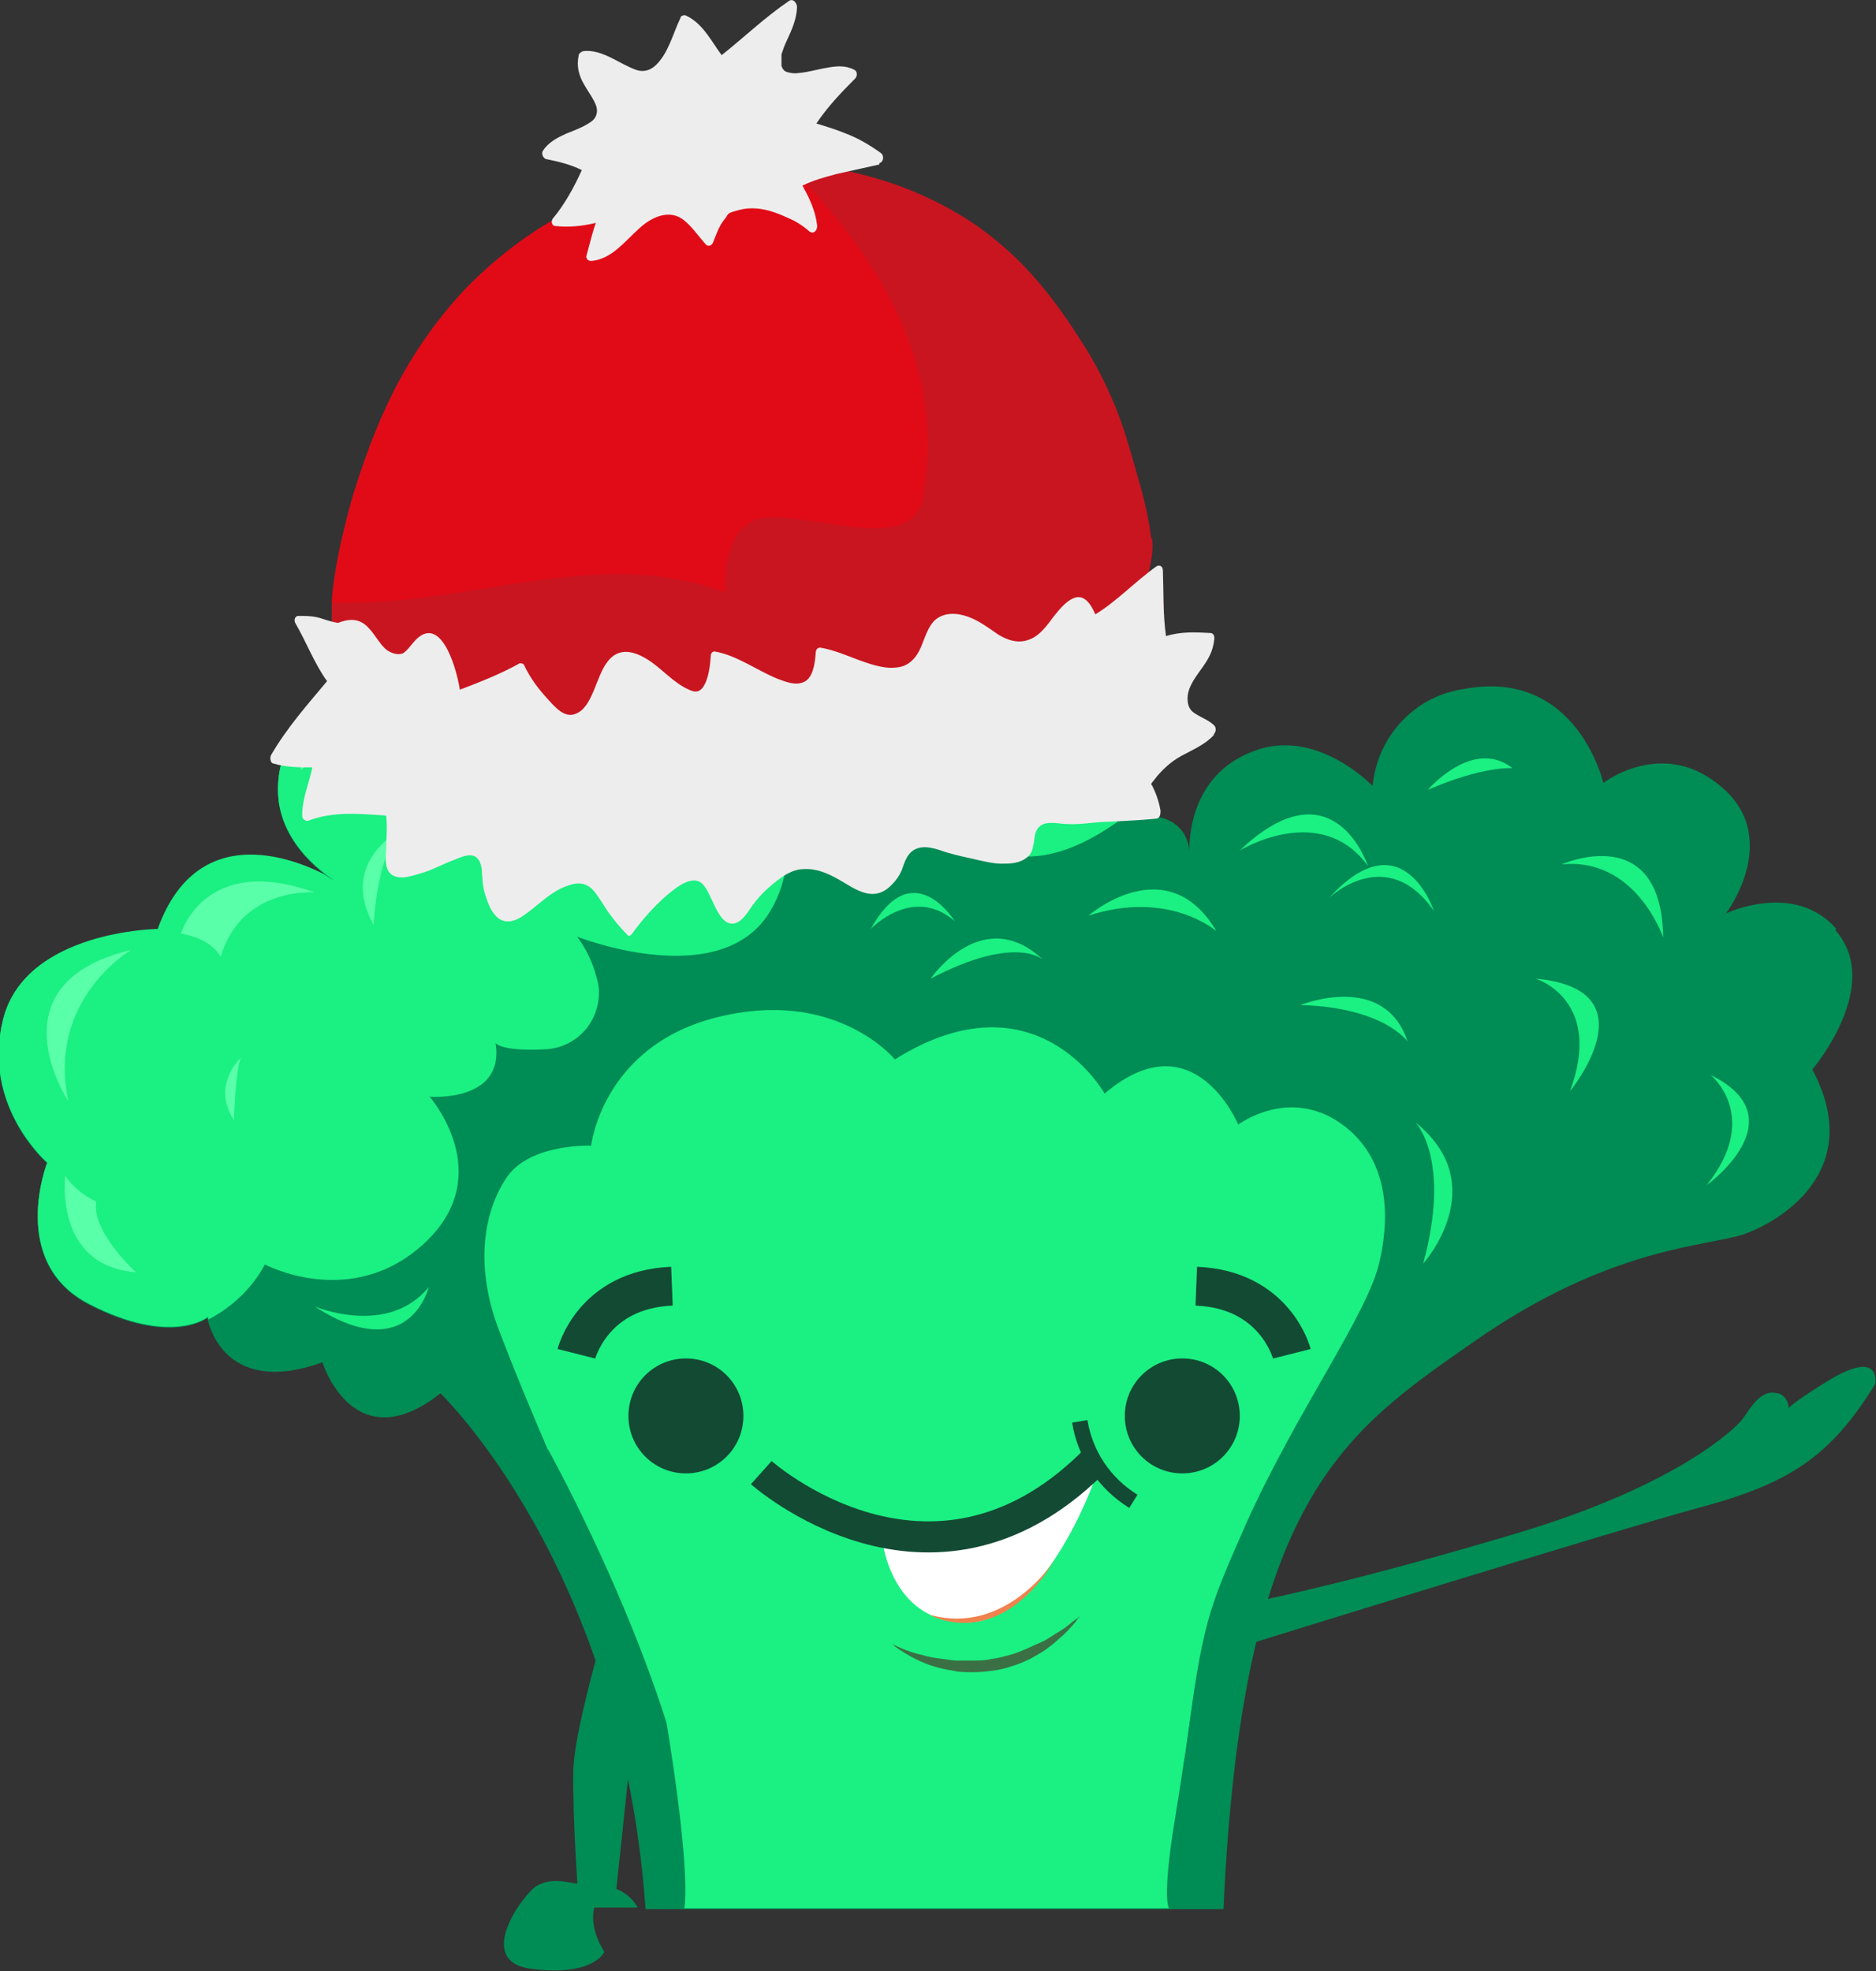
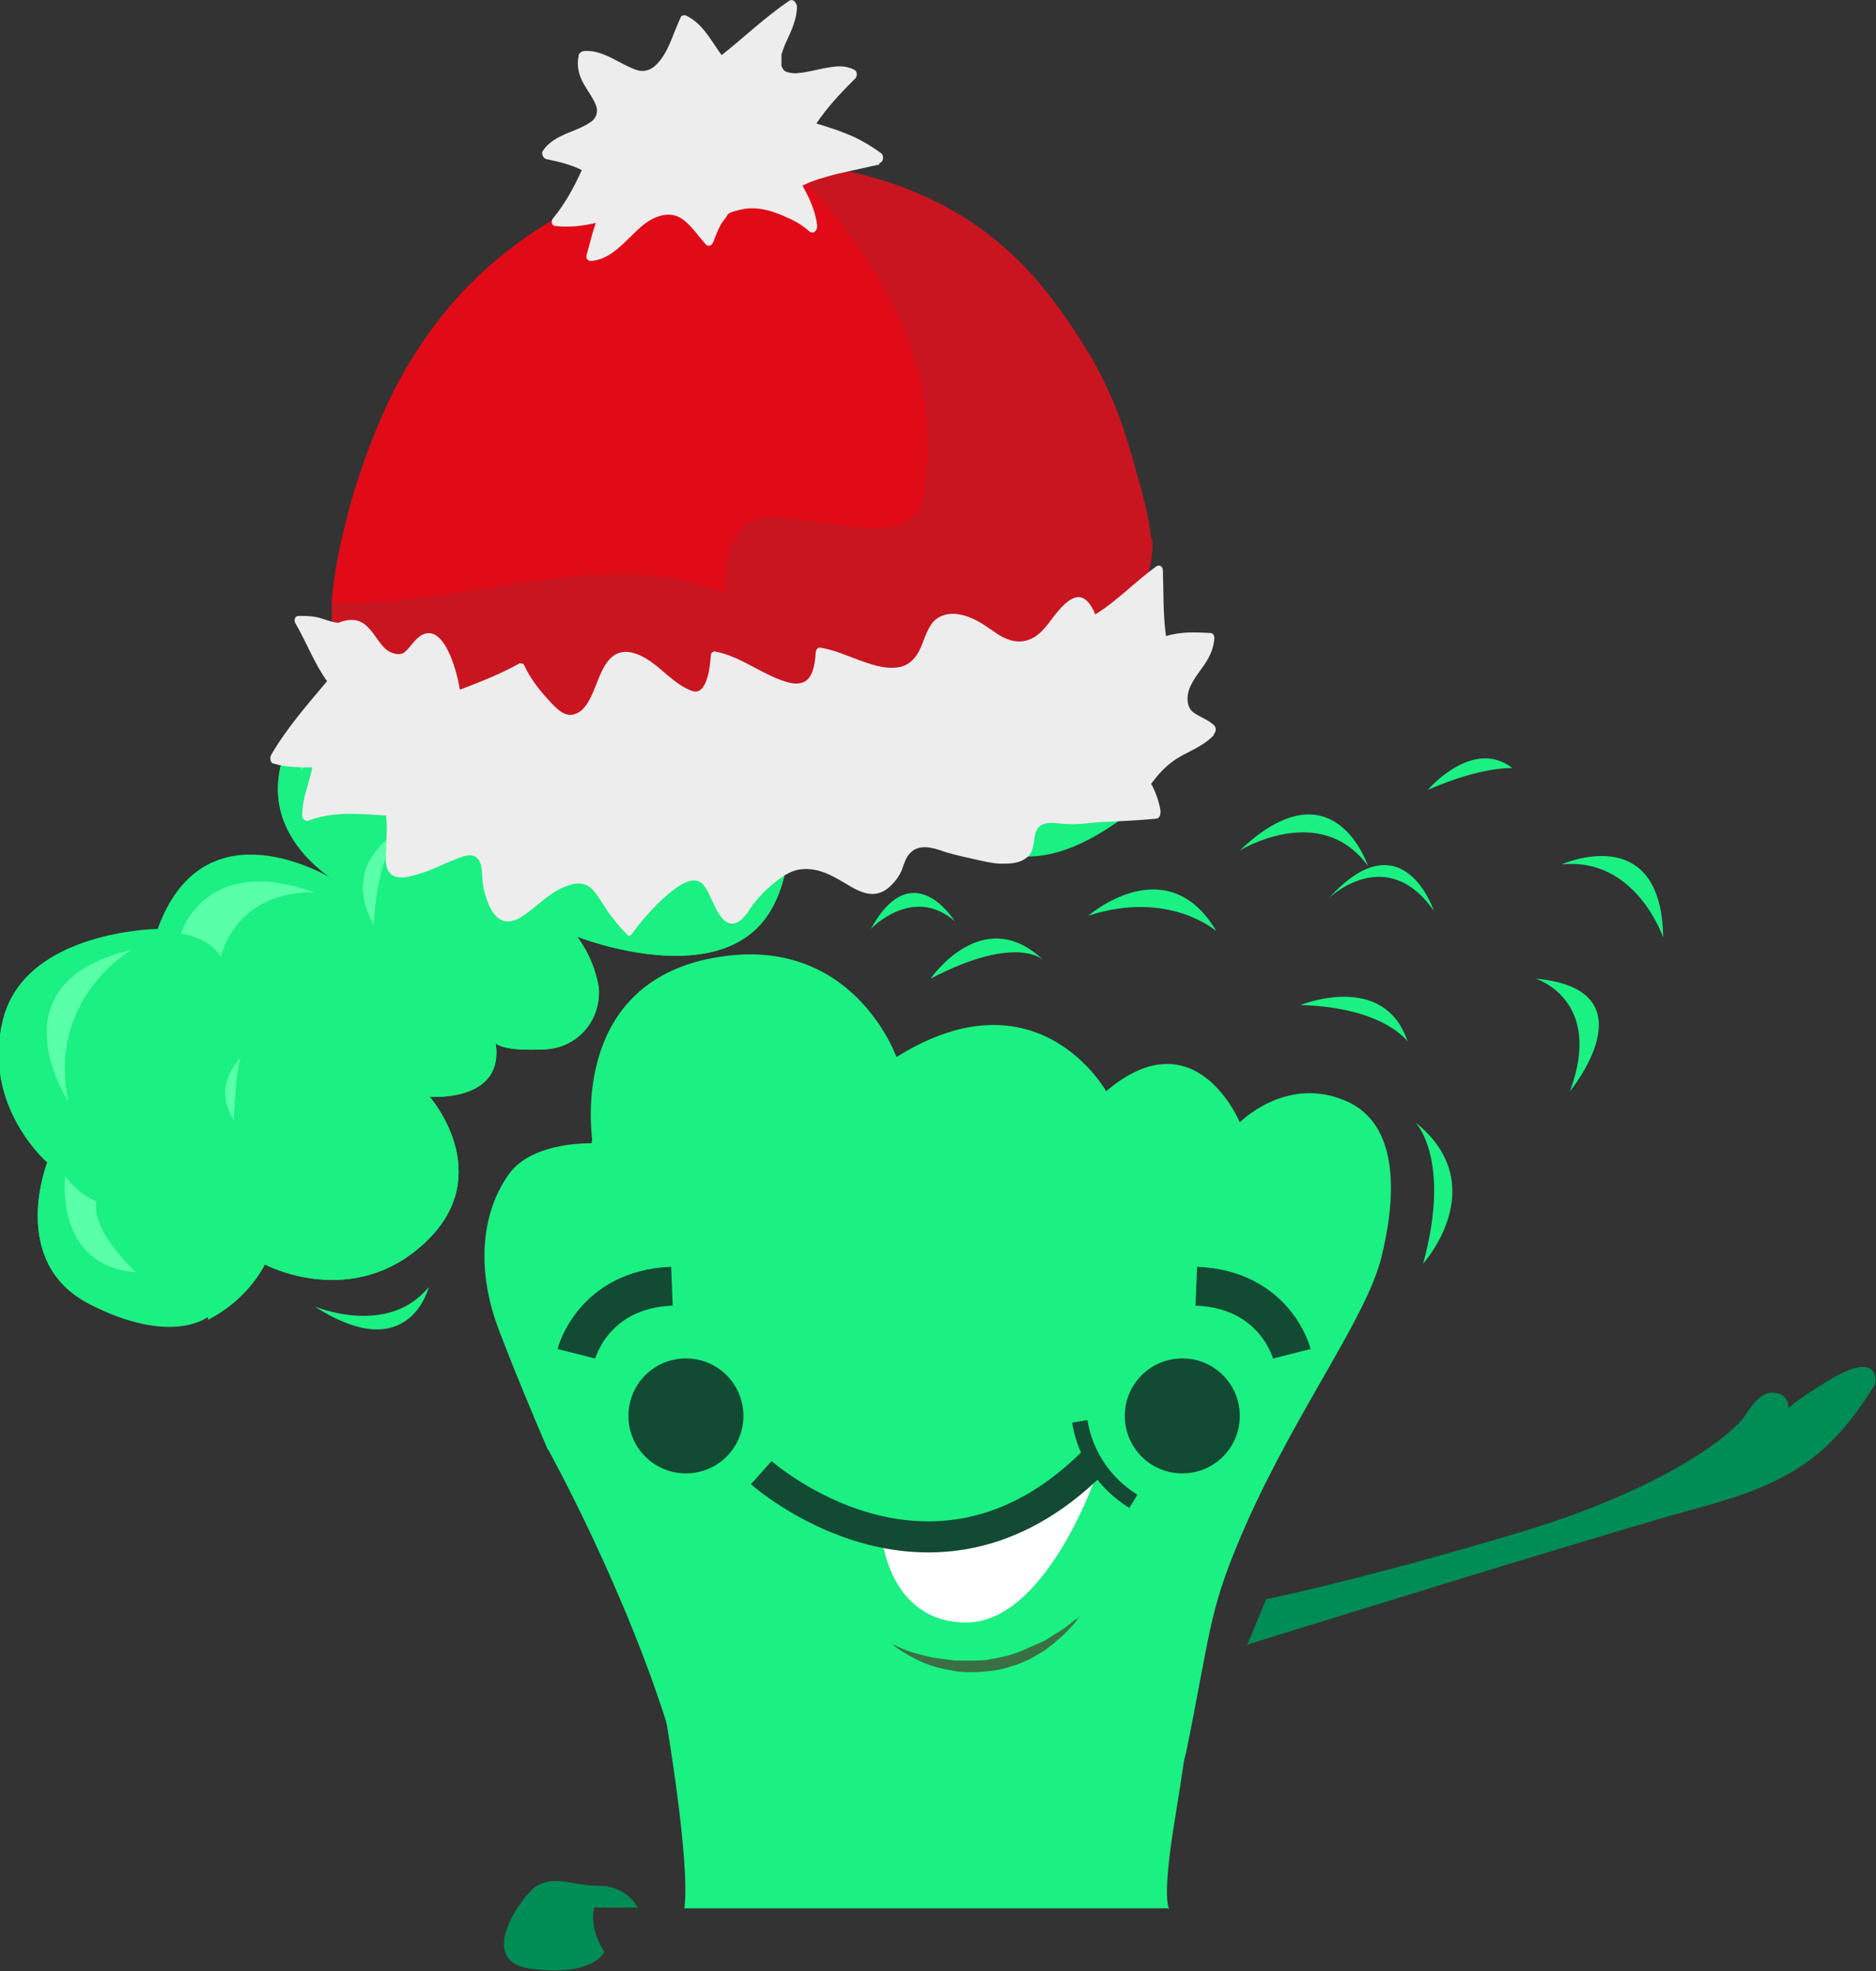
<svg xmlns="http://www.w3.org/2000/svg" id="Ebene_1" version="1.1" viewBox="0 0 241.5 253.8">
  <rect x="0" y="0" width="241.5" height="253.8" fill="#333333" stroke="none" />
  <defs>
    <style>
      .st0 {
        fill: #3a7044;
      }

      .st1 {
        fill: #59ffa9;
      }

      .st2 {
        stroke-width: 4px;
      }

      .st2, .st3, .st4, .st5, .st6 {
        fill: none;
        stroke: #134a34;
      }

      .st4 {
        stroke-width: 3px;
      }

      .st5 {
        stroke-width: 5px;
      }

      .st7 {
        fill: #c91520;
      }

      .st8 {
        fill: #ef824d;
      }

      .st9 {
        fill: #fff;
      }

      .st10 {
        fill: #134a34;
      }

      .st11 {
        fill: #e10b17;
      }

      .st12 {
        fill: #1bf082;
      }

      .st13 {
        fill: #ededed;
      }

      .st14 {
        fill: #008c55;
      }

      .st6 {
        stroke-width: 2px;
      }
    </style>
  </defs>
  <g id="brokko_x5F_arms-up">
    <path id="Pfad_360" class="st12" d="M70.8,186.3s10,18,15.7,36.7c6.2,20.3,61.7,25.4,66.3,2.1,3.3-16.4,2.8-17.9,7.8-29.3,6.6-14.7,15.5-27,17.2-33.8s2.9-17.4-4.9-20.4c-7.5-3-13.3,2.9-13.3,2.9,0,0-5.7-13.8-17.2-4,0,0-8.8-15.8-27-4.4,0,0-5.6-16-23.4-12.8-19.2,3.4-15.7,23.9-15.7,23.9,0,0-7.8-.3-10.8,4-3,4.4-4.2,11.3-1.2,19.4,0,0,1.9,5.2,6.4,15.7h0Z" />
    <path id="Pfad_361" class="st10" d="M95.9,183c0,4.1-3.3,7.4-7.4,7.4s-7.4-3.3-7.4-7.4,3.3-7.4,7.4-7.4h0c4.1,0,7.4,3.3,7.4,7.4Z" />
    <path id="Pfad_362" class="st10" d="M159.6,182.3c0,4.1-3.3,7.4-7.4,7.4s-7.4-3.3-7.4-7.4,3.3-7.4,7.4-7.4h0c4.1,0,7.4,3.3,7.4,7.4Z" />
    <path id="Pfad_363" class="st6" d="M108.8,194.7s11.7,13.2,25.7,2.2" />
    <path id="Pfad_364" class="st3" d="M110.9,191s0,3.7-5.9,5.7" />
    <path id="Pfad_365" class="st4" d="M76,175.3s2.6-8.1,12.9-7.9" />
    <path id="Pfad_366" class="st12" d="M26.8,169.5v.4c3.1-1.6,5.7-4.1,7.3-7.1,0,0,11.2,6,20.6-2.8,9.4-8.8.6-18.8.6-18.8,0,0,9.7.8,8.5-6.9,0,0,.7,1.1,6.4.8,4-.2,7-3.5,6.9-7.5,0-.7-.2-1.4-.4-2.1-.5-1.8-1.3-3.4-2.4-4.9,0,0,19.2,7.6,25.2-3.9,5.1-9.6-1.9-18.5-5-21.8-.5-.4-.9-.9-1.4-1.3,0,0,.6.5,1.4,1.3,2.9,2.6,10,7.4,16.5.4,0,0,3.7-3,4.4-10.1,0,0,4.3,38.5,29.3,19.9,0,0,14-20.2-2.7-29.3,0,0,4-23.8-14.5-20.6,0,0-.5-13-11.3-12.8-10.1.2-11.6,8.4-11.6,8.4,0,0-8.8-8.1-20.6-1-6.8,3.8-10.3,11.6-8.8,19.2,0,0-8.3-8.3-20.4-1.2-12.1,7.1-7.9,21.1-7.9,21.1,0,0-10.6,2.2-11.1,12-.4,7,5.6,11.3,7.3,12.4-2.7-1.6-17.2-9.2-22.8,6.3,0,0-17,.2-19.9,11.6-2.8,11.1,5.7,18.4,5.7,18.4,0,0-5.1,12.8,5.4,18.2,10.4,5.4,15.2,1.7,15.2,1.7h.1Z" />
-     <path id="Pfad_367" class="st4" d="M165.4,176.5s-2.1-8.3-12.3-8.7" />
-     <path id="Pfad_368" class="st14" d="M236.4,119.6c-5.4-6.2-14.2-2-14.2-2,0,0,7.8-10.3-1.5-17-7.2-5.3-14.3.2-14.3.2,0,0-3.4-14.8-17.9-12.1-6.4.9-11.2,6.1-11.8,12.5,0,0-7.2-7.6-15.3-4.5-8.4,3.1-8.3,11.8-8.3,12.9,0-.8-.6-5.8-8.4-4.3,0,0,14-20.2-2.7-29.3,0,0,4-23.8-14.5-20.6,0,0-.5-13-11.3-12.8-10.1.2-11.6,8.4-11.6,8.4,0,0-8.8-8.1-20.6-1-6.8,3.8-10.3,11.6-8.8,19.2,0,0-8.3-8.3-20.4-1.2-12.1,7.1-7.9,21.1-7.9,21.1,0,0-10.6,2.2-11.1,12-.4,7,5.6,11.3,7.3,12.4-2.7-1.6-17.2-9.2-22.8,6.3,0,0-17,.2-19.9,11.6-2.8,11.1,5.7,18.4,5.7,18.4,0,0-5.1,12.8,5.4,18.2,10.5,5.4,15.2,1.7,15.2,1.7,0,0,1.7,10.4,14.8,5.7,0,0,4,12.8,15.2,4,0,0,23.3,22.3,26.4,66.4.2,0,74.5,0,74.4,0,2.4-52.9,15.5-61.4,32.3-73.1,17.6-12.3,30.1-12.2,34.7-13.8,4.4-1.5,15.8-8.1,8.8-21.2,0,0,9.2-10.8,3-17.9v-.2Z" />
    <path id="Pfad_369" class="st12" d="M70.6,186.7s10,18,15.7,36.7c.9,3.1,1.2,11.1,4.1,13.6,15.9,13.9,59.5,8.6,62.2-11.5,2.3-16.9,2.8-17.9,7.8-29.3,6.6-14.7,15.7-27,17.2-33.8,1.9-8.4-.2-14.5-5.2-17.9-6.7-4.5-13,.3-13,.3,0,0-5.7-13.8-17.2-4,0,0-8.8-15.8-27-4.4,0,0-7.2-8.8-21.7-5.7-15.9,3.3-17.4,16.8-17.4,16.8,0,0-7.8-.3-10.8,4s-4.2,11.3-1.2,19.4c0,0,1.9,5.2,6.4,15.7h0Z" />
    <path id="Pfad_370" class="st10" d="M159.6,182.3c0,4.1-3.3,7.4-7.4,7.4s-7.4-3.3-7.4-7.4,3.3-7.4,7.4-7.4h0c4.1,0,7.4,3.3,7.4,7.4Z" />
    <path id="Pfad_371" class="st12" d="M26.8,169.5v.4c3.1-1.6,5.7-4.1,7.3-7.1,0,0,11.2,6,20.6-2.8,9.4-8.8.6-18.8.6-18.8,0,0,9.7.8,8.5-6.9,0,0,.7,1.1,6.4.8,4-.2,7-3.5,6.9-7.5,0-.7-.2-1.4-.4-2.1-.5-1.8-1.3-3.4-2.4-4.9,0,0,19.2,7.6,25.2-3.9,5.1-9.6-1.9-18.5-5-21.7-.5-.4-.9-.9-1.4-1.3,0,0,.6.5,1.4,1.3,2.9,2.6,10,7.4,16.5.4,0,0,3.7-3,4.4-10.1,0,0,4.3,38.5,29.3,19.9,0,0,14-20.2-2.7-29.3,0,0,4-23.8-14.5-20.6,0,0-.5-13-11.3-12.8-10.1.2-11.6,8.4-11.6,8.4,0,0-8.8-8.1-20.6-1-6.8,3.8-10.3,11.6-8.8,19.2,0,0-8.3-8.3-20.4-1.2-12.1,7.1-7.9,21.1-7.9,21.1,0,0-10.6,2.2-11.1,12-.4,7,5.6,11.3,7.3,12.4-2.7-1.6-17.2-9.2-22.8,6.3,0,0-17,.2-19.9,11.6-2.8,11.1,5.7,18.4,5.7,18.4,0,0-5.1,12.8,5.4,18.2,10.5,5.4,15.2,1.7,15.2,1.7h.1Z" />
    <path id="Pfad_372" class="st5" d="M166.3,174.3s-2.1-8.3-12.3-8.7" />
    <path id="Pfad_373" class="st12" d="M85.7,221.2s3.2,18.6,2.4,24.5h62.4s-1-1,.8-11.8,3.4-24.6,3.7-25.6-69.3,12.9-69.3,12.9h0Z" />
    <path id="Pfad_374" class="st12" d="M182.2,144.5s4.7,4.7,1,18.2c0,0,9.1-10.1-1-18.2Z" />
    <path id="Pfad_375" class="st12" d="M167.4,129.4s10.8-4.4,13.8,4.7c0,0-3-4.4-13.8-4.7Z" />
    <path id="Pfad_376" class="st12" d="M197.7,126s8.8,2.7,4.4,14.5c0,0,10.8-13.1-4.4-14.5Z" />
    <path id="Pfad_377" class="st12" d="M159.6,109.5s10.4-6.4,16.5,2c0,0-4.4-13.5-16.5-2Z" />
    <path id="Pfad_378" class="st12" d="M171.1,115.6s7.4-7.1,13.5,1.7c0,0-4-12.1-13.5-1.7Z" />
    <path id="Pfad_379" class="st12" d="M112.1,119.6s5.4-5.7,10.8-1c0,0-5.4-8.8-10.8,1Z" />
    <path id="Pfad_380" class="st12" d="M119.8,126s6.7-9.8,14.5-2.4c0,0-3.4-3.4-14.5,2.4Z" />
    <path id="Pfad_381" class="st12" d="M140.1,117.9s10.1-8.8,16.5,2c0,0-6.1-5.4-16.5-2Z" />
-     <path id="Pfad_382" class="st12" d="M220.2,138.4s6.6,5.3-.5,14.2c0,0,11.9-8.6.5-14.2Z" />
    <path id="Pfad_383" class="st12" d="M201,111.3s12.9-5.8,13.1,9.4c0,0-3.5-10.4-13.1-9.4Z" />
    <path id="Pfad_384" class="st12" d="M183.8,101.7s5.8-6.8,10.9-2.8c0,0-3.8-.3-10.9,2.8Z" />
    <path id="Pfad_385" class="st12" d="M40.5,168.2s9.4,4,14.7-2.5c0,0-2.5,10.4-14.7,2.5Z" />
    <path id="Pfad_386" class="st1" d="M31.1,136.1s-4,3.5-1,8.1c0,0,.3-7.6,1-8.1Z" />
    <path id="Pfad_387" class="st1" d="M23.3,120.2s3-10.4,17.2-5.3c0,0-9.4-.8-12.1,8.3,0,0-1-2.3-5.1-3Z" />
    <path id="Pfad_388" class="st1" d="M38.7,99.2s.3-6.8,9.1-8.1c.8,1.4,2,2.5,3.5,3,0,0-5.6-1.8-12.6,5.1Z" />
    <path id="Pfad_389" class="st1" d="M51.4,107s-7.8,4-3.3,12.1c0,0,.3-8.3,3.3-12.1Z" />
    <path id="Pfad_390" class="st1" d="M51.1,76.7s8.8-14.9,23.5-5.1c0,0,2.5,4.8,4.3,6.1,0,0-13.9-11.4-27.8-1Z" />
    <path id="Pfad_391" class="st1" d="M76.9,87.6s-7.1-1.5-8.3,8.1c0,0,5.8-7.3,8.3-8.1Z" />
    <path id="Pfad_392" class="st1" d="M91,54s9.4-4,14.7,4.5c0,0-11.9-4.8-14.7-4.5Z" />
    <path id="Pfad_393" class="st1" d="M96.1,71.2s3.8-5.6,9.4-1.5c0,0-7.6-.5-9.4,1.5Z" />
    <path id="Pfad_394" class="st1" d="M104.9,74.2s4.5-1,6.3,5.1c0,0-4.8-5.3-6.3-5.1Z" />
    <path id="Pfad_395" class="st1" d="M117.6,45.6s9.4,2.8,5.6,16.7c0,0,.5-11.1-5.6-16.7Z" />
    <path id="Pfad_396" class="st1" d="M131.5,57.8s7.3.3,8.1,18.2c0,0-4.5,1-5.6,4,0,0,5.6-11.9-2.5-22.2Z" />
    <path id="Pfad_397" class="st1" d="M142.6,79.2c3.9,4.3,5.1,10.5,3,15.9,0,0-.8-12.1-3-15.9Z" />
    <path id="Pfad_398" class="st1" d="M8.8,141.8s-10.1-15.2,8.1-19.5c0,0-10.9,6.3-8.1,19.5Z" />
    <path id="Pfad_399" class="st1" d="M8.4,151.4s-1.5,11.6,9.1,12.4c0,0-5.8-5.3-5.1-9.1-1.6-.7-3-1.9-4-3.3h0Z" />
    <path id="Pfad_400" class="st10" d="M80.9,182.3c0,4.1,3.3,7.4,7.4,7.4s7.4-3.3,7.4-7.4-3.3-7.4-7.4-7.4h0c-4.1,0-7.4,3.3-7.4,7.4Z" />
    <path id="Pfad_401" class="st5" d="M74.2,174.3s2.1-8.3,12.3-8.7" />
    <path id="Pfad_403" class="st14" d="M160.4,211.8s46.9-14.6,58.4-17.7,16.8-6.5,22.6-15.9c0,0,.9-4.7-6.1-.4s-5.2,4.1-5.2,4.1c.4-1-.1-2.1-1.1-2.5h-.2c-2.1-.6-3.4,1.8-4.4,3.2s-8.7,8.7-29.1,14.8-32.3,8.5-32.3,8.5l-2.5,6h0Z" />
    <path id="Pfad_404" class="st9" d="M113.5,197.8s.9,11.1,10.9,11.1,16.4-18.1,16.4-18.1c0,0-9.1,10.1-27.3,7.1h0Z" />
    <path id="Pfad_405" class="st2" d="M98,189.6s21.7,19.4,42.6-1.2" />
    <path id="Pfad_406" class="st6" d="M139,183c.7,4.3,3.2,8,6.9,10.3" />
    <g id="Gruppe_97">
      <path id="Pfad_407" class="st0" d="M114.9,211.7s.4.2,1.1.5c.9.4,1.9.7,2.8.9.6.2,1.2.3,1.9.4s1.4.2,2.2.3h2.3c.8,0,1.6,0,2.4-.2.8-.1,1.6-.3,2.3-.5.8-.2,1.5-.5,2.2-.8s1.3-.6,2-.9,1.2-.7,1.7-1,1-.6,1.4-.9l1-.8c.6-.4.9-.7.9-.7,0,0-.3.3-.7.9l-.9,1c-.4.4-.8.8-1.3,1.2-.5.5-1.1.9-1.6,1.3-.6.4-1.3.8-2,1.2-.7.3-1.5.7-2.3.9-.8.3-1.7.5-2.5.6s-1.7.2-2.6.2-1.7,0-2.5-.2c-1.4-.2-2.9-.6-4.2-1.2-.9-.4-1.8-.9-2.7-1.5-.3-.2-.6-.4-.9-.7Z" />
    </g>
-     <path id="Pfad_408" class="st8" d="M119.7,207.9s8.6,5.1,16.2-7.2c0,0-6.3,10-16.2,7.2Z" />
-     <path id="Pfad_470" class="st14" d="M74.4,243.6h4.9c0,.1,2.9-27.4,2.9-27.4l-2.9-11.5s-5.4,17.3-5.5,23.3.6,15.6.6,15.6h0Z" />
    <path id="Pfad_473" class="st14" d="M82.1,245.6c-1-1.8-2.9-2.8-4.9-2.8-3.5,0-5.6-1.4-8.1,0-1.6.9-8.3,9.8-.6,10.7,8,1,9.3-2.2,9.3-2.2,0,0-2-2.9-1.3-5.7h5.6" />
  </g>
  <g>
    <path class="st11" d="M94.2,76.3c-.2-4.5.6-9.5,6-9.1,6.9,0,18.2,4.3,18.9-3.4,2.8-16.5-6.1-31.5-18-42.9h-.5c-5-.2-10.1.3-15,1.5-5,1.2-9.8,3.2-14.2,5.8-4.2,2.4-8.1,5.5-11.5,9-3.3,3.5-6.1,7.4-8.4,11.6-2.4,4.4-4.2,9.1-5.7,13.8-.8,2.5-1.4,5-2,7.6-.5,2.4-1.1,5.8-1.1,7.8,1,0,1.9,0,3,0,16.6-.3,31.7-6.9,47.3-1l1.2-.6Z" />
    <path class="st7" d="M148.2,69.4c-.3-2.9-1.1-5.8-1.9-8.6-.8-2.8-1.6-5.7-2.7-8.4-1.2-2.9-2.6-5.7-4.3-8.3-3-4.8-6.5-9.4-10.9-13-3.8-3.2-8.3-5.6-13-7.3-4.6-1.6-9.4-2.6-14.3-2.8,11.9,11.3,20.6,26,17.8,42.5-.7,7.7-12.3,3.2-19.1,3.1-5.4-.4-6.6,5.1-6.4,9.7-15.6-5.9-31,1-47.6,1.3-1,0-2.1,0-3.1,0v1.1c0,2.7.2,5.5,1.4,8,1.1,2.3,3,4,5.1,5.4,4.2,2.8,9.2,4.3,14.1,5.5,4.8,1.2,9.6,2.1,14.5,3.2,5.5,1.2,11.2,1.9,16.8,2,5.9.2,11.9-.2,17.8-1,5.2-.8,10.5-1.9,15.4-3.8,2.9-1.1,5.6-2.6,8.2-4.2,3.3-2,6.5-4.2,9.3-6.9,2.2-2.1,4.5-4.9,4.5-8.1s-.5-2.8-1.4-4c-.1-.2-.5-.3-.7-.2h0c0-.3.1-.6.2-1,.3-1.4.6-2.8.4-4.3h-.1Z" />
    <path class="st13" d="M156.3,94.6c-1.1,1.2-2.5,1.8-3.8,2.5-1.4.7-2.5,1.6-3.6,2.9-.2.3-.5.6-.7.9,0,0,0,.2.1.2.5,1,.9,2.1,1.1,3.3,0,.5-.1.9-.5,1-2,.2-4.1.3-6.1.4-1.8,0-3.6.4-5.4.3-1.2,0-3.3-.7-4,.9-.3.6-.2,1.3-.4,1.9-.1.7-.4,1.2-.8,1.5-1,.8-2.2.8-3.3.8s-2.7-.4-4-.7c-1.4-.3-2.7-.6-4.1-1.1-1.3-.4-3-.7-4,.9-.3.5-.5,1.1-.7,1.7-.3.7-.7,1.3-1.2,1.8-1,1.1-2.1,1.5-3.4,1.2s-2.5-1.2-3.6-1.8c-1.4-.8-2.9-1.4-4.4-1.3-1.3,0-2.5.7-3.6,1.6-1.3,1-2.4,2.1-3.4,3.6-.7,1.1-1.7,2.2-2.8,1.7-.9-.4-1.5-1.7-2-2.8-.5-1-1-2.4-2-2.6s-2.1.5-2.9,1.1c-2,1.5-3.9,3.6-5.5,5.8-.2.2-.4.3-.6,0-.9-.9-1.7-1.9-2.5-3-.5-.8-1-1.6-1.6-2.4-1.3-1.7-2.9-1.2-4.4-.5-1.7.8-3.1,2.3-4.7,3.4-1.1.8-2.5,1.3-3.6.2-.7-.7-1.1-1.7-1.4-2.7-.4-1.1-.4-2.3-.5-3.5-.4-2.5-2.3-1.6-3.5-1.1-1.4.5-2.8,1.3-4.2,1.7-1.1.3-2.8,1-3.9.2-.8-.6-.8-1.8-.7-2.9,0-1.6.2-3.1,0-4.7-3.3-.2-6.8-.6-10.1.7-.3,0-.7-.2-.7-.7,0-2.3.9-4.1,1.3-6.2-1.7,0-3.4,0-5-.5-.4,0-.5-.8-.3-1.1,2.1-3.6,4.7-6.5,7.2-9.5-1.6-2.2-2.7-5.1-4.1-7.5-.2-.4,0-.9.4-.9,1.1,0,2.1,0,3.2.4.6.2,1.3.4,1.9.5,1.3-.5,2.7-.7,3.9.6.9.9,1.5,2.2,2.4,2.9.6.4,1.4.7,2.1.4.6-.4,1.1-1.2,1.7-1.8,3-2.9,5,2.9,5.6,6.5,2.6-1,5.2-2,7.7-3.4.2,0,.5,0,.6.3.8,1.7,1.9,3.1,3,4.3,1,1.1,2.2,2.5,3.6,1.9,2.2-.8,2.6-4.8,4.1-6.7,1.5-2,3.6-1.3,5.3-.2,1.7,1.1,3.3,3,5.2,3.8.6.3,1.2.4,1.7-.2.8-1,1-2.8,1.1-4.2,0-.4.4-.6.6-.5,2.8.5,5.3,2.4,8,3.5,1.1.4,2.3.9,3.4.4s1.4-2.2,1.5-3.7c0-.5.3-.8.7-.7,1.7.3,3.3,1,4.9,1.6,1.7.6,3.4,1.2,5.1.9,1.3-.2,2.3-1.2,2.9-2.7.5-1.2.9-2.6,1.8-3.4,1.2-1,2.8-.9,4.2-.4,1.4.5,2.6,1.4,3.9,2.3,1.3.8,2.7,1.2,4.1.6,1.3-.5,2.2-1.8,3.1-3,.8-1,1.8-2.2,2.9-2.4,1.1-.2,1.9,1,2.4,2.2,2.8-1.7,5.2-4.3,7.9-6.2.4-.2.8,0,.8.6.1,2.8,0,5.6.4,8.4,1.9-.6,3.8-.5,5.7-.4.4,0,.6.4.5.9-.3,2.8-2.3,4-3.2,6.3-.4,1.1-.3,2.4.5,3s1.8.9,2.6,1.6c.4.3.4.9,0,1.3h.1Z" />
    <path class="st13" d="M113.1,21.2c-1.8.4-3.6.8-5.4,1.2-1.5.4-3,.8-4.4,1.5.9,1.6,1.7,3.3,1.9,5.2,0,.6-.5,1.1-1,.7-.9-.8-1.9-1.4-2.9-1.8-1.9-.9-4-1.5-6-1s-1.4.5-2,1.2c-.7.8-1.1,2-1.5,3-.2.5-.7.6-1,.2-.9-1-1.7-2.2-2.7-3-1.9-1.6-4.3-.4-5.8,1-1.9,1.7-3.6,4-6.2,4.2-.4,0-.7-.3-.6-.7.4-1.4.7-2.8,1.2-4.2h0c-1.7.4-3.4.6-5.2.4-.5,0-.6-.7-.3-1,1.5-1.8,2.7-4,3.7-6.2-1.4-.7-3-1.1-4.5-1.4-.4,0-.8-.7-.5-1.1.7-1.1,1.9-1.7,3-2.2,1-.4,2.1-.8,3-1.4.7-.4,1.1-1.1.9-2-.3-1-1.1-2-1.6-2.9-.7-1.2-1-2.4-.7-3.8,0-.2.3-.4.5-.5,1.3-.2,2.6.3,3.8.9,1,.5,2,1.1,3.1,1.5.9.3,1.7.1,2.4-.5,1.7-1.5,2.3-4.1,3.3-6.2,0-.3.5-.4.7-.3,1.1.5,2,1.4,2.8,2.5.6.8,1.2,1.8,1.8,2.6,2.9-2.3,5.6-4.9,8.7-7,.5-.3.9.2,1,.7,0,1.6-.7,3.1-1.3,4.4-.3.6-.5,1.2-.7,1.8,0,.3,0,.6,0,.9v.6c.2.5.4.7.8.8s.9.2,1.4.1c1.3-.1,2.5-.5,3.8-.7,1.1-.2,2.3-.3,3.4.3.4.2.4.9,0,1.2-1.8,1.8-3.5,3.6-4.9,5.7,1.3.4,2.6.8,3.8,1.3,1.6.6,3.1,1.5,4.5,2.5.5.4.3,1.2-.2,1.3v.2Z" />
  </g>
</svg>